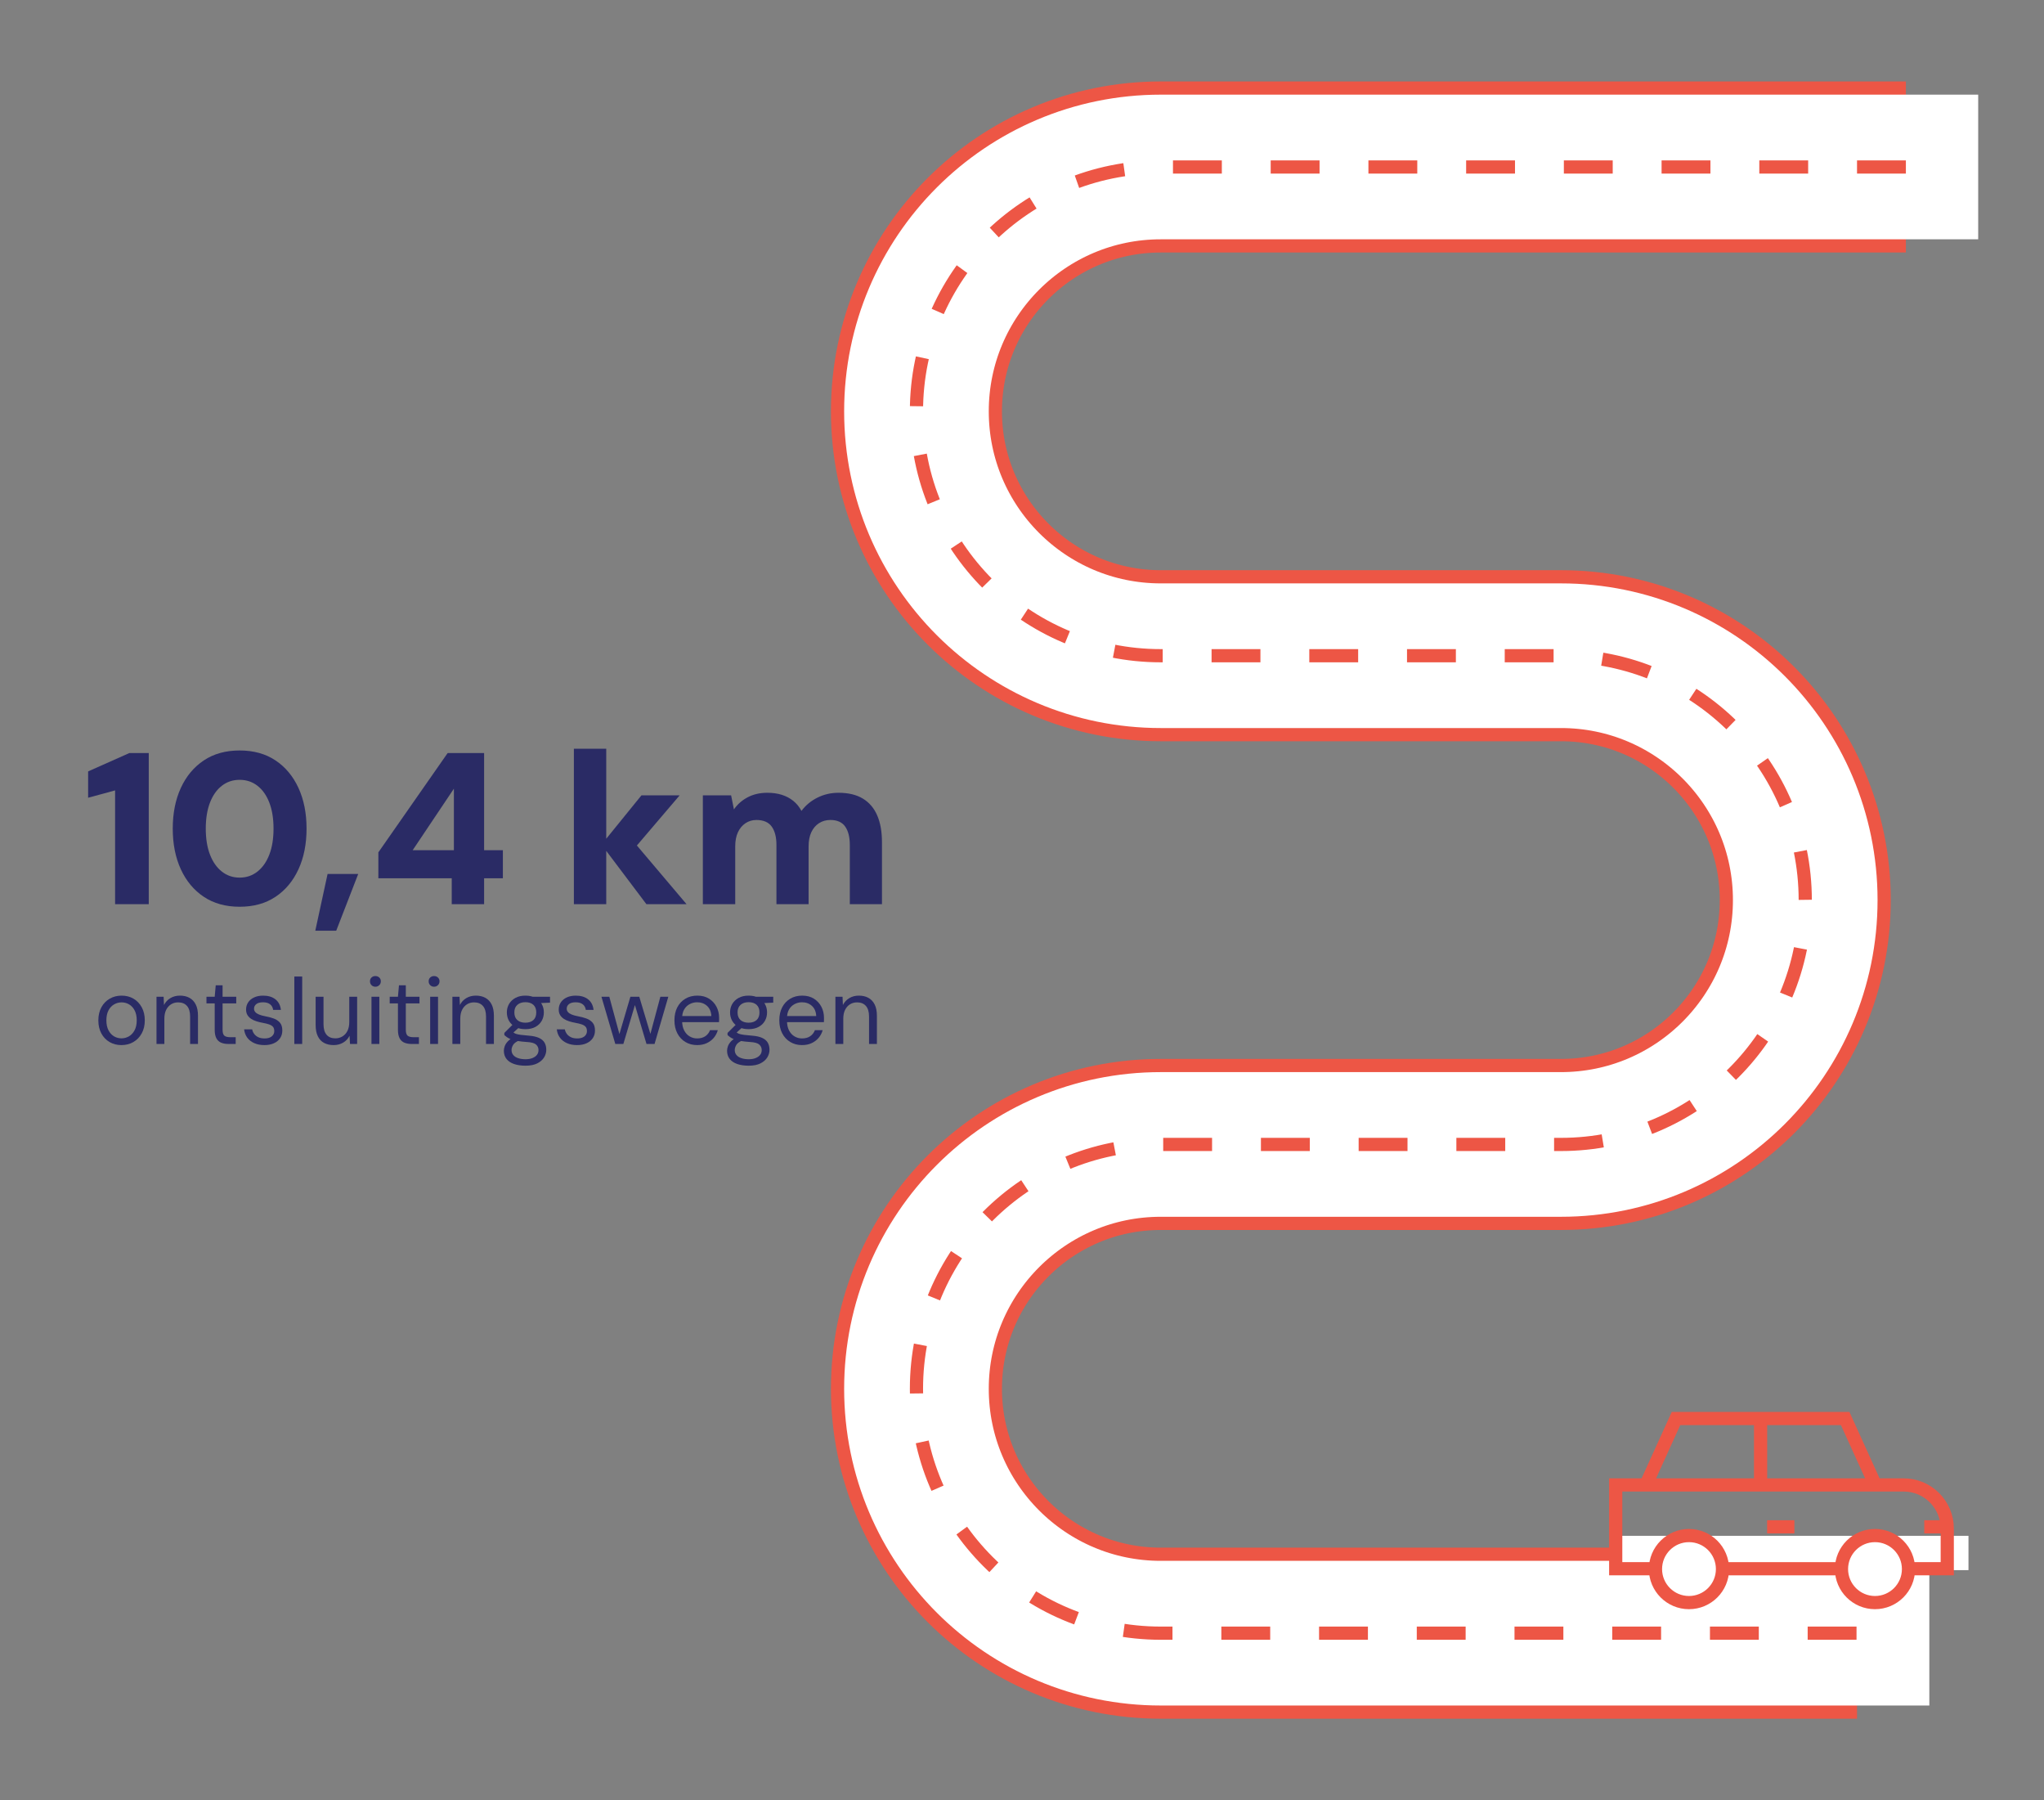
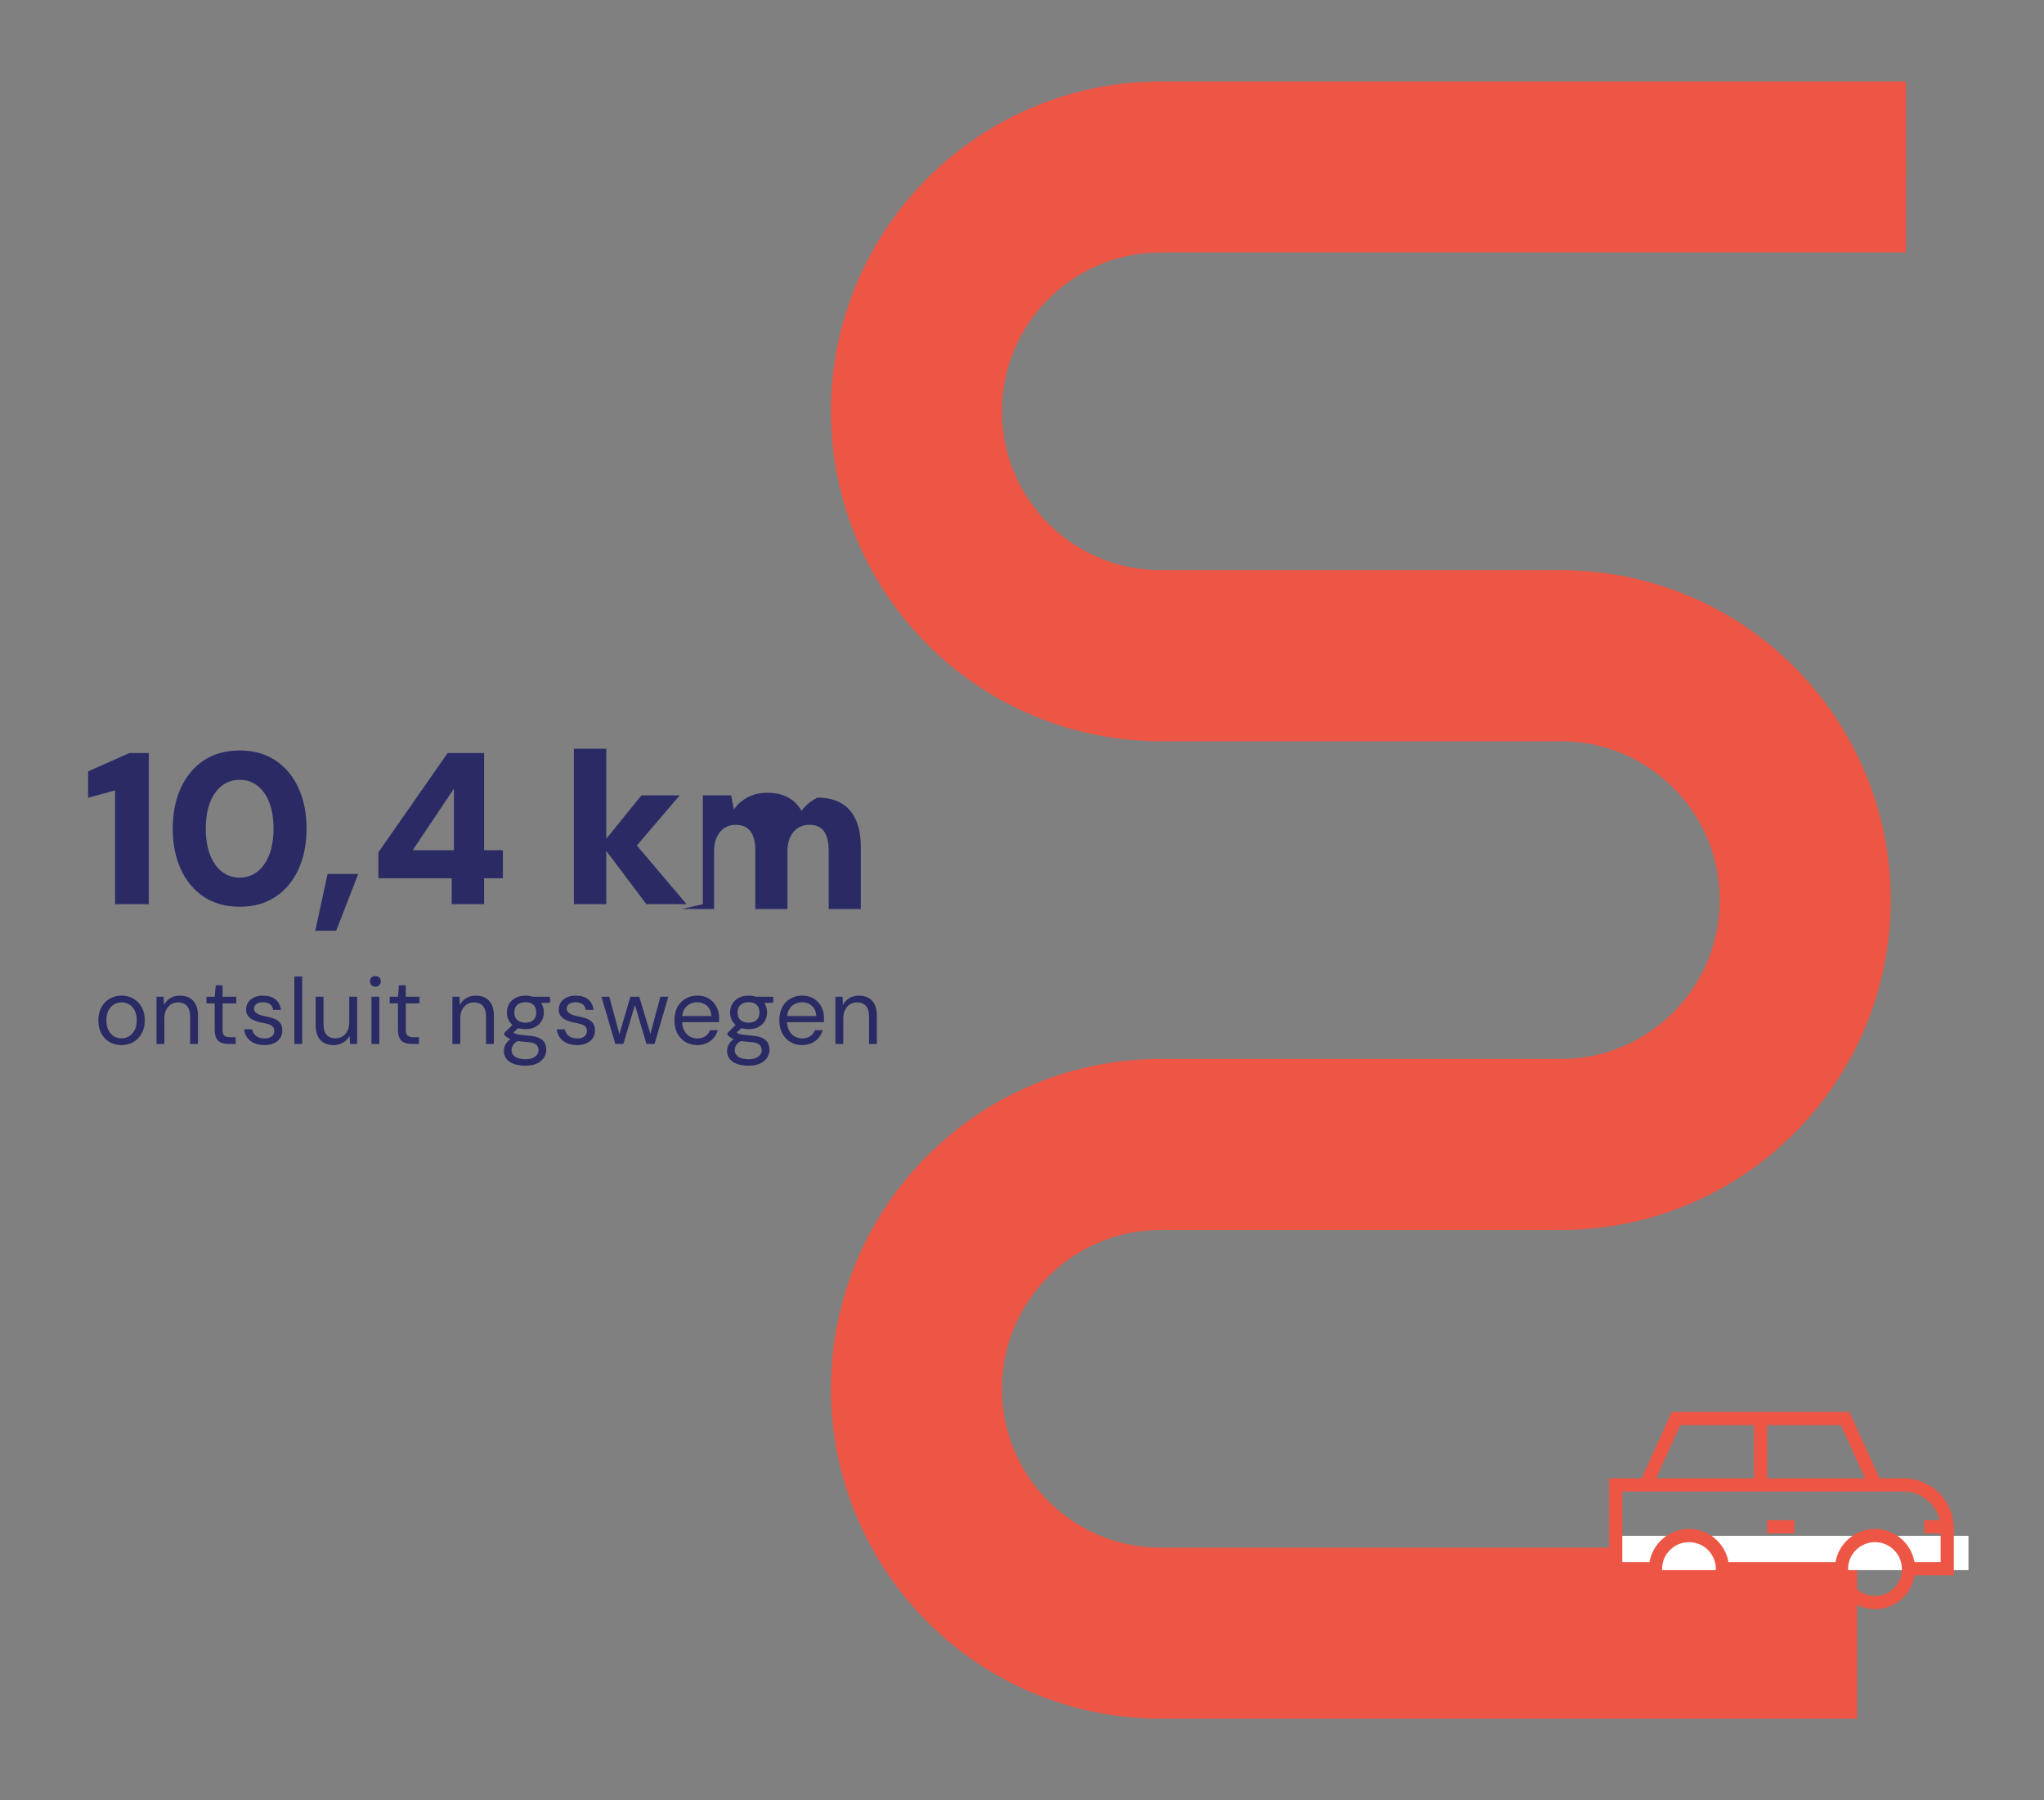
<svg xmlns="http://www.w3.org/2000/svg" id="uuid-e9256cd4-553c-419b-b4b1-7a8949c75f51" data-name="Graphics" viewBox="0 0 502 442">
  <rect x="0" y="0" width="502" height="442" fill="#808080" stroke="none" />
  <defs>
    <style>
      .uuid-c68c7fe1-d983-4d87-b44d-da5d2e3c0321, .uuid-eb58d6ea-fb6d-477c-9628-b0cf191ec542, .uuid-fe41b80e-4439-42b5-9622-ffedc25b239c {
        stroke: #ed5645;
      }

      .uuid-c68c7fe1-d983-4d87-b44d-da5d2e3c0321, .uuid-eb58d6ea-fb6d-477c-9628-b0cf191ec542, .uuid-fe41b80e-4439-42b5-9622-ffedc25b239c, .uuid-1266b6dc-7b6f-4b41-ab01-e16176cec7e9 {
        fill: none;
        stroke-miterlimit: 10;
      }

      .uuid-c68c7fe1-d983-4d87-b44d-da5d2e3c0321, .uuid-fe41b80e-4439-42b5-9622-ffedc25b239c {
        stroke-width: 3.24px;
      }

      .uuid-eb58d6ea-fb6d-477c-9628-b0cf191ec542 {
        stroke-width: 42px;
      }

      .uuid-4521d0c3-4b6f-4bdd-b067-99973b13193d {
        fill: #fff;
      }

      .uuid-fe41b80e-4439-42b5-9622-ffedc25b239c {
        stroke-dasharray: 12;
      }

      .uuid-1266b6dc-7b6f-4b41-ab01-e16176cec7e9 {
        stroke: #fff;
        stroke-linecap: square;
        stroke-width: 35.52px;
      }

      .uuid-d87c11e8-e833-4cee-b7bf-52d8e8416b64 {
        fill: #2a2b65;
      }
    </style>
  </defs>
  <g>
    <path class="uuid-eb58d6ea-fb6d-477c-9628-b0cf191ec542" d="M468.079,41h-183c-33.137,0-60,26.863-60,60h0c0,33.137,26.863,60,60,60h98.284c33.137,0,60,26.863,60,60h0c0,33.137-26.863,60-60,60h-98.284c-33.137,0-60,26.863-60,60h0c0,33.137,26.863,60,60,60h171" />
-     <path class="uuid-1266b6dc-7b6f-4b41-ab01-e16176cec7e9" d="M468.079,41h-183c-33.137,0-60,26.863-60,60h0c0,33.137,26.863,60,60,60h98.284c33.137,0,60,26.863,60,60h0c0,33.137-26.863,60-60,60h-98.284c-33.137,0-60,26.863-60,60h0c0,33.137,26.863,60,60,60h171" />
    <path class="uuid-fe41b80e-4439-42b5-9622-ffedc25b239c" d="M468.079,41h-183c-33.137,0-60,26.863-60,60h0c0,33.137,26.863,60,60,60h98.284c33.137,0,60,26.863,60,60h0c0,33.137-26.863,60-60,60h-98.284c-33.137,0-60,26.863-60,60h0c0,33.137,26.863,60,60,60h171" />
  </g>
  <rect class="uuid-4521d0c3-4b6f-4bdd-b067-99973b13193d" x="396.99" y="377.096" width="86.461" height="8.424" />
  <g>
    <line class="uuid-c68c7fe1-d983-4d87-b44d-da5d2e3c0321" x1="452.262" y1="385.179" x2="423.039" y2="385.179" />
    <path class="uuid-c68c7fe1-d983-4d87-b44d-da5d2e3c0321" d="M406.58,385.179h-9.766v-20.577h70.705c5.921,0,10.721,4.8,10.721,10.721v9.856h-9.519" />
    <polyline class="uuid-c68c7fe1-d983-4d87-b44d-da5d2e3c0321" points="404.058 364.945 411.622 348.288 453.166 348.288 460.731 364.945" />
    <circle class="uuid-c68c7fe1-d983-4d87-b44d-da5d2e3c0321" cx="414.81" cy="385.26" r="8.23" />
    <circle class="uuid-c68c7fe1-d983-4d87-b44d-da5d2e3c0321" cx="460.492" cy="385.26" r="8.23" />
    <line class="uuid-c68c7fe1-d983-4d87-b44d-da5d2e3c0321" x1="432.394" y1="348.288" x2="432.394" y2="363.227" />
    <line class="uuid-c68c7fe1-d983-4d87-b44d-da5d2e3c0321" x1="433.996" y1="374.89" x2="440.694" y2="374.89" />
    <line class="uuid-c68c7fe1-d983-4d87-b44d-da5d2e3c0321" x1="472.588" y1="374.89" x2="479.286" y2="374.89" />
  </g>
  <g>
    <path class="uuid-d87c11e8-e833-4cee-b7bf-52d8e8416b64" d="M29.809,256.605c-1.073,0-2.04-.25-2.898-.748s-1.533-1.203-2.023-2.116c-.491-.912-.736-1.974-.736-3.186,0-1.241.249-2.318.747-3.231.499-.912,1.181-1.617,2.048-2.115.865-.498,1.836-.748,2.909-.748,1.104,0,2.081.25,2.933.748.851.498,1.525,1.203,2.023,2.115.498.913.748,1.982.748,3.209s-.253,2.296-.759,3.208c-.507.913-1.188,1.618-2.048,2.116-.858.498-1.84.748-2.943.748ZM29.831,254.948c.659,0,1.272-.165,1.841-.494.566-.33,1.026-.824,1.38-1.484.353-.659.528-1.472.528-2.438,0-.981-.172-1.798-.518-2.449-.345-.652-.797-1.143-1.356-1.473-.56-.329-1.177-.494-1.852-.494-.645,0-1.254.165-1.828.494-.575.33-1.035.82-1.381,1.473-.345.651-.517,1.468-.517,2.449,0,.966.172,1.778.517,2.438.346.66.798,1.154,1.357,1.484.56.329,1.169.494,1.828.494Z" />
    <path class="uuid-d87c11e8-e833-4cee-b7bf-52d8e8416b64" d="M38.435,256.328v-11.592h1.748l.092,2.023c.368-.72.893-1.283,1.575-1.69.683-.406,1.461-.609,2.335-.609.904,0,1.687.181,2.346.541s1.173.904,1.541,1.633.552,1.652.552,2.771v6.923h-1.932v-6.716c0-1.165-.257-2.039-.771-2.622s-1.238-.874-2.174-.874c-.644,0-1.219.157-1.725.472s-.909.767-1.208,1.356c-.299.591-.448,1.323-.448,2.197v6.187h-1.932Z" />
    <path class="uuid-d87c11e8-e833-4cee-b7bf-52d8e8416b64" d="M56.088,256.328c-.69,0-1.288-.107-1.794-.322-.506-.214-.894-.578-1.161-1.092-.269-.514-.403-1.208-.403-2.082v-6.463h-2.023v-1.633h2.023l.253-2.807h1.68v2.807h3.357v1.633h-3.357v6.463c0,.721.146,1.208.437,1.461s.806.379,1.541.379h1.242v1.656h-1.794Z" />
    <path class="uuid-d87c11e8-e833-4cee-b7bf-52d8e8416b64" d="M64.945,256.605c-.951,0-1.787-.161-2.508-.483s-1.292-.771-1.713-1.346c-.422-.575-.679-1.253-.771-2.035h1.978c.077.398.237.767.483,1.104.245.338.578.61,1,.816.422.207.939.311,1.553.311.536,0,.981-.08,1.334-.241s.617-.379.794-.655c.176-.276.264-.575.264-.897,0-.475-.111-.835-.333-1.081-.223-.245-.549-.44-.978-.586-.43-.146-.951-.272-1.564-.38-.506-.092-1.004-.214-1.494-.368-.491-.152-.929-.356-1.312-.609-.384-.253-.687-.563-.908-.932-.223-.367-.334-.819-.334-1.356,0-.659.173-1.246.518-1.76.346-.514.832-.916,1.461-1.207.628-.291,1.364-.438,2.208-.438,1.242,0,2.246.299,3.013.897.767.598,1.219,1.464,1.357,2.599h-1.909c-.077-.582-.326-1.038-.748-1.368s-1-.495-1.736-.495c-.721,0-1.269.146-1.645.438s-.563.675-.563,1.149c0,.308.104.579.311.817.207.237.518.44.932.609s.912.307,1.495.414c.767.138,1.464.321,2.093.552.629.229,1.139.571,1.529,1.023.392.452.587,1.093.587,1.921,0,.721-.181,1.349-.541,1.886s-.87.954-1.529,1.253c-.659.3-1.434.449-2.322.449Z" />
    <path class="uuid-d87c11e8-e833-4cee-b7bf-52d8e8416b64" d="M72.287,256.328v-16.56h1.932v16.56h-1.932Z" />
    <path class="uuid-d87c11e8-e833-4cee-b7bf-52d8e8416b64" d="M81.937,256.605c-.89,0-1.668-.177-2.335-.529s-1.181-.897-1.541-1.633c-.36-.736-.54-1.656-.54-2.761v-6.945h1.932v6.739c0,1.149.253,2.016.759,2.599s1.22.874,2.14.874c.644,0,1.227-.157,1.748-.472.521-.314.931-.767,1.23-1.357.299-.59.448-1.322.448-2.196v-6.187h1.932v11.592h-1.748l-.115-2.024c-.353.722-.873,1.285-1.563,1.69-.69.406-1.472.61-2.346.61Z" />
    <path class="uuid-d87c11e8-e833-4cee-b7bf-52d8e8416b64" d="M92.199,242.275c-.383,0-.701-.127-.954-.38s-.38-.571-.38-.954.127-.694.38-.932.571-.356.954-.356c.368,0,.683.119.943.356s.391.548.391.932-.13.701-.391.954-.575.38-.943.38ZM91.233,256.328v-11.592h1.932v11.592h-1.932Z" />
    <path class="uuid-d87c11e8-e833-4cee-b7bf-52d8e8416b64" d="M101.092,256.328c-.69,0-1.288-.107-1.794-.322-.506-.214-.894-.578-1.161-1.092-.269-.514-.403-1.208-.403-2.082v-6.463h-2.023v-1.633h2.023l.253-2.807h1.68v2.807h3.357v1.633h-3.357v6.463c0,.721.146,1.208.437,1.461s.806.379,1.541.379h1.242v1.656h-1.794Z" />
-     <path class="uuid-d87c11e8-e833-4cee-b7bf-52d8e8416b64" d="M106.611,242.275c-.383,0-.701-.127-.954-.38s-.38-.571-.38-.954.127-.694.38-.932.571-.356.954-.356c.368,0,.683.119.943.356s.391.548.391.932-.13.701-.391.954-.575.38-.943.38ZM105.645,256.328v-11.592h1.932v11.592h-1.932Z" />
    <path class="uuid-d87c11e8-e833-4cee-b7bf-52d8e8416b64" d="M111.11,256.328v-11.592h1.748l.092,2.023c.368-.72.893-1.283,1.575-1.69.683-.406,1.461-.609,2.335-.609.904,0,1.687.181,2.346.541s1.173.904,1.541,1.633.552,1.652.552,2.771v6.923h-1.932v-6.716c0-1.165-.257-2.039-.771-2.622s-1.238-.874-2.174-.874c-.644,0-1.219.157-1.725.472s-.909.767-1.208,1.356c-.299.591-.448,1.323-.448,2.197v6.187h-1.932Z" />
    <path class="uuid-d87c11e8-e833-4cee-b7bf-52d8e8416b64" d="M129.059,261.664c-1.042,0-1.966-.135-2.771-.402-.805-.269-1.43-.679-1.874-1.23-.445-.552-.667-1.234-.667-2.047,0-.354.072-.729.219-1.127.146-.399.398-.79.759-1.173.36-.384.87-.729,1.529-1.035l1.334.781c-.812.338-1.342.725-1.587,1.162-.245.437-.368.839-.368,1.207,0,.506.146.928.438,1.266.291.337.697.59,1.219.759.521.168,1.111.253,1.771.253s1.227-.096,1.702-.287c.476-.192.844-.453,1.104-.782.261-.33.391-.725.391-1.185,0-.537-.199-.985-.598-1.346-.399-.36-1.158-.571-2.277-.633-.904-.061-1.664-.146-2.276-.253-.614-.106-1.12-.233-1.519-.379s-.732-.311-1-.495c-.269-.184-.511-.375-.725-.574v-.529l2.23-2.208,1.68.598-2.301,2.07.3-.805c.168.122.329.237.482.345s.36.199.621.275c.261.077.625.146,1.093.207.468.062,1.084.123,1.852.185,1.058.077,1.904.261,2.541.552.637.292,1.097.683,1.38,1.173.284.491.426,1.073.426,1.748,0,.659-.181,1.284-.54,1.875-.361.59-.917,1.077-1.668,1.46-.751.384-1.718.575-2.898.575ZM129.036,252.694c-.966,0-1.79-.185-2.473-.552-.683-.368-1.2-.863-1.553-1.484-.353-.62-.528-1.314-.528-2.081s.18-1.457.54-2.07.878-1.107,1.553-1.483c.675-.375,1.495-.563,2.461-.563s1.786.188,2.461.563c.675.376,1.188.87,1.541,1.483s.529,1.304.529,2.07-.177,1.461-.529,2.081c-.353.621-.866,1.116-1.541,1.484-.675.367-1.495.552-2.461.552ZM129.036,251.107c.828,0,1.479-.215,1.955-.645.475-.429.713-1.058.713-1.886,0-.812-.238-1.434-.713-1.863-.476-.429-1.127-.644-1.955-.644-.812,0-1.469.215-1.967.644-.498.43-.747,1.051-.747,1.863,0,.828.245,1.457.735,1.886.491.43,1.15.645,1.979.645ZM130.922,246.369l-.575-1.633h4.738v1.449l-4.163.184Z" />
    <path class="uuid-d87c11e8-e833-4cee-b7bf-52d8e8416b64" d="M141.734,256.605c-.951,0-1.787-.161-2.508-.483s-1.292-.771-1.713-1.346c-.422-.575-.679-1.253-.771-2.035h1.978c.077.398.237.767.483,1.104.245.338.578.61,1,.816.422.207.939.311,1.553.311.536,0,.981-.08,1.334-.241s.617-.379.794-.655c.176-.276.264-.575.264-.897,0-.475-.111-.835-.333-1.081-.223-.245-.549-.44-.978-.586-.43-.146-.951-.272-1.564-.38-.506-.092-1.004-.214-1.494-.368-.491-.152-.929-.356-1.312-.609-.384-.253-.687-.563-.908-.932-.223-.367-.334-.819-.334-1.356,0-.659.173-1.246.518-1.76.346-.514.832-.916,1.461-1.207.628-.291,1.364-.438,2.208-.438,1.242,0,2.246.299,3.013.897.767.598,1.219,1.464,1.357,2.599h-1.909c-.077-.582-.326-1.038-.748-1.368s-1-.495-1.736-.495c-.721,0-1.269.146-1.645.438s-.563.675-.563,1.149c0,.308.104.579.311.817.207.237.518.44.932.609s.912.307,1.495.414c.767.138,1.464.321,2.093.552.629.229,1.139.571,1.529,1.023.392.452.587,1.093.587,1.921,0,.721-.181,1.349-.541,1.886s-.87.954-1.529,1.253c-.659.3-1.434.449-2.322.449Z" />
    <path class="uuid-d87c11e8-e833-4cee-b7bf-52d8e8416b64" d="M151.118,256.328l-3.404-11.592h1.933l2.645,9.774h-.345l2.875-9.774h2.185l2.921,9.752-.367.022,2.621-9.774h1.955l-3.381,11.592h-1.978l-3.036-10.212h.391l-3.036,10.212h-1.978Z" />
    <path class="uuid-d87c11e8-e833-4cee-b7bf-52d8e8416b64" d="M171.206,256.605c-1.074,0-2.032-.253-2.875-.76-.844-.506-1.503-1.215-1.979-2.127s-.713-1.975-.713-3.186c0-1.227.233-2.292.701-3.197.468-.904,1.127-1.609,1.979-2.116.851-.506,1.828-.759,2.933-.759,1.135,0,2.101.253,2.897.759.798.507,1.407,1.17,1.829,1.99.421.82.632,1.721.632,2.702v.483c0,.169-.008.36-.022.574h-9.499v-1.494h7.613c-.047-1.059-.396-1.887-1.047-2.484-.652-.598-1.469-.897-2.449-.897-.645,0-1.25.149-1.817.449-.567.299-1.02.735-1.357,1.311-.337.575-.506,1.292-.506,2.15v.645c0,.95.173,1.748.518,2.392.346.645.797,1.127,1.357,1.449.56.322,1.161.482,1.806.482.812,0,1.483-.18,2.012-.54.529-.36.916-.854,1.162-1.483h1.909c-.2.705-.529,1.33-.989,1.874-.46.545-1.031.978-1.714,1.3s-1.476.483-2.38.483Z" />
    <path class="uuid-d87c11e8-e833-4cee-b7bf-52d8e8416b64" d="M183.878,261.664c-1.042,0-1.966-.135-2.771-.402-.805-.269-1.43-.679-1.874-1.23-.445-.552-.667-1.234-.667-2.047,0-.354.072-.729.219-1.127.146-.399.398-.79.759-1.173.36-.384.87-.729,1.529-1.035l1.334.781c-.812.338-1.342.725-1.587,1.162-.245.437-.368.839-.368,1.207,0,.506.146.928.438,1.266.291.337.697.59,1.219.759.521.168,1.111.253,1.771.253s1.227-.096,1.702-.287c.476-.192.844-.453,1.104-.782.261-.33.391-.725.391-1.185,0-.537-.199-.985-.598-1.346-.399-.36-1.158-.571-2.277-.633-.904-.061-1.664-.146-2.276-.253-.614-.106-1.12-.233-1.519-.379s-.732-.311-1-.495c-.269-.184-.511-.375-.725-.574v-.529l2.23-2.208,1.68.598-2.301,2.07.3-.805c.168.122.329.237.482.345s.36.199.621.275c.261.077.625.146,1.093.207.468.062,1.084.123,1.852.185,1.058.077,1.904.261,2.541.552.637.292,1.097.683,1.38,1.173.284.491.426,1.073.426,1.748,0,.659-.181,1.284-.54,1.875-.361.59-.917,1.077-1.668,1.46-.751.384-1.718.575-2.898.575ZM183.855,252.694c-.966,0-1.79-.185-2.473-.552-.683-.368-1.2-.863-1.553-1.484-.353-.62-.528-1.314-.528-2.081s.18-1.457.54-2.07.878-1.107,1.553-1.483c.675-.375,1.495-.563,2.461-.563s1.786.188,2.461.563c.675.376,1.188.87,1.541,1.483s.529,1.304.529,2.07-.177,1.461-.529,2.081c-.353.621-.866,1.116-1.541,1.484-.675.367-1.495.552-2.461.552ZM183.855,251.107c.828,0,1.479-.215,1.955-.645.475-.429.713-1.058.713-1.886,0-.812-.238-1.434-.713-1.863-.476-.429-1.127-.644-1.955-.644-.812,0-1.469.215-1.967.644-.498.43-.747,1.051-.747,1.863,0,.828.245,1.457.735,1.886.491.43,1.15.645,1.979.645ZM185.741,246.369l-.575-1.633h4.738v1.449l-4.163.184Z" />
    <path class="uuid-d87c11e8-e833-4cee-b7bf-52d8e8416b64" d="M196.964,256.605c-1.074,0-2.032-.253-2.875-.76-.844-.506-1.503-1.215-1.979-2.127s-.713-1.975-.713-3.186c0-1.227.233-2.292.701-3.197.468-.904,1.127-1.609,1.979-2.116.851-.506,1.828-.759,2.933-.759,1.135,0,2.101.253,2.897.759.798.507,1.407,1.17,1.829,1.99.421.82.632,1.721.632,2.702v.483c0,.169-.008.36-.022.574h-9.499v-1.494h7.613c-.047-1.059-.396-1.887-1.047-2.484-.652-.598-1.469-.897-2.449-.897-.645,0-1.25.149-1.817.449-.567.299-1.02.735-1.357,1.311-.337.575-.506,1.292-.506,2.15v.645c0,.95.173,1.748.518,2.392.346.645.797,1.127,1.357,1.449.56.322,1.161.482,1.806.482.812,0,1.483-.18,2.012-.54.529-.36.916-.854,1.162-1.483h1.909c-.2.705-.529,1.33-.989,1.874-.46.545-1.031.978-1.714,1.3s-1.476.483-2.38.483Z" />
    <path class="uuid-d87c11e8-e833-4cee-b7bf-52d8e8416b64" d="M205.175,256.328v-11.592h1.748l.092,2.023c.368-.72.893-1.283,1.575-1.69.683-.406,1.461-.609,2.335-.609.904,0,1.687.181,2.346.541s1.173.904,1.541,1.633.552,1.652.552,2.771v6.923h-1.932v-6.716c0-1.165-.257-2.039-.771-2.622s-1.238-.874-2.174-.874c-.644,0-1.219.157-1.725.472s-.909.767-1.208,1.356c-.299.591-.448,1.323-.448,2.197v6.187h-1.932Z" />
  </g>
  <g>
    <path class="uuid-d87c11e8-e833-4cee-b7bf-52d8e8416b64" d="M28.266,222.002v-27.931l-6.625,1.802v-6.466l10.123-4.505h4.771v37.1h-8.269Z" />
    <path class="uuid-d87c11e8-e833-4cee-b7bf-52d8e8416b64" d="M58.858,222.638c-3.428,0-6.36-.812-8.799-2.438-2.438-1.625-4.319-3.878-5.645-6.758-1.324-2.879-1.987-6.209-1.987-9.99s.663-7.11,1.987-9.99c1.325-2.88,3.207-5.133,5.645-6.758,2.438-1.625,5.371-2.438,8.799-2.438s6.359.813,8.798,2.438c2.438,1.625,4.319,3.878,5.645,6.758,1.324,2.88,1.987,6.21,1.987,9.99s-.663,7.111-1.987,9.99c-1.325,2.88-3.207,5.133-5.645,6.758-2.438,1.625-5.371,2.438-8.798,2.438ZM58.858,215.484c1.66,0,3.117-.495,4.372-1.484,1.254-.989,2.226-2.376,2.915-4.16.688-1.784,1.033-3.913,1.033-6.387s-.345-4.603-1.033-6.387c-.689-1.784-1.661-3.162-2.915-4.134-1.255-.972-2.712-1.458-4.372-1.458s-3.119.486-4.373,1.458c-1.255.972-2.226,2.35-2.915,4.134-.688,1.784-1.033,3.914-1.033,6.387s.345,4.603,1.033,6.387c.689,1.784,1.66,3.171,2.915,4.16,1.254.989,2.711,1.484,4.373,1.484Z" />
    <path class="uuid-d87c11e8-e833-4cee-b7bf-52d8e8416b64" d="M77.434,228.521l3.021-13.938h7.525l-5.405,13.938h-5.142Z" />
    <path class="uuid-d87c11e8-e833-4cee-b7bf-52d8e8416b64" d="M110.945,222.002v-6.36h-18.021v-6.359l17.013-24.38h8.957v23.85h4.611v6.89h-4.611v6.36h-7.949ZM101.352,208.752h10.123v-15.105l-10.123,15.105Z" />
    <path class="uuid-d87c11e8-e833-4cee-b7bf-52d8e8416b64" d="M140.943,222.002v-38.16h7.949v38.16h-7.949ZM158.751,222.002l-11.024-14.628,9.806-12.084h9.381l-13.197,15.476v-6.359l14.894,17.596h-9.858Z" />
-     <path class="uuid-d87c11e8-e833-4cee-b7bf-52d8e8416b64" d="M172.62,222.002v-26.712h6.942l.689,3.445c.848-1.236,1.969-2.227,3.365-2.969,1.396-.741,3.012-1.112,4.85-1.112,1.307,0,2.491.168,3.551.503,1.061.337,1.996.831,2.81,1.484.812.654,1.483,1.476,2.014,2.464,1.024-1.378,2.332-2.464,3.922-3.259s3.321-1.192,5.194-1.192c2.402,0,4.39.477,5.962,1.431s2.747,2.332,3.524,4.134,1.166,3.993,1.166,6.572v15.211h-7.896v-14.522c0-1.942-.38-3.453-1.14-4.531-.76-1.077-1.97-1.616-3.631-1.616-1.06,0-1.996.265-2.809.795-.813.53-1.44,1.272-1.882,2.226-.441.954-.662,2.103-.662,3.445v14.204h-7.897v-14.522c0-1.942-.389-3.453-1.166-4.531-.777-1.077-2.032-1.616-3.763-1.616-.989,0-1.882.265-2.677.795s-1.413,1.272-1.854,2.226c-.442.954-.663,2.103-.663,3.445v14.204h-7.949Z" />
+     <path class="uuid-d87c11e8-e833-4cee-b7bf-52d8e8416b64" d="M172.62,222.002v-26.712h6.942l.689,3.445c.848-1.236,1.969-2.227,3.365-2.969,1.396-.741,3.012-1.112,4.85-1.112,1.307,0,2.491.168,3.551.503,1.061.337,1.996.831,2.81,1.484.812.654,1.483,1.476,2.014,2.464,1.024-1.378,2.332-2.464,3.922-3.259c2.402,0,4.39.477,5.962,1.431s2.747,2.332,3.524,4.134,1.166,3.993,1.166,6.572v15.211h-7.896v-14.522c0-1.942-.38-3.453-1.14-4.531-.76-1.077-1.97-1.616-3.631-1.616-1.06,0-1.996.265-2.809.795-.813.53-1.44,1.272-1.882,2.226-.441.954-.662,2.103-.662,3.445v14.204h-7.897v-14.522c0-1.942-.389-3.453-1.166-4.531-.777-1.077-2.032-1.616-3.763-1.616-.989,0-1.882.265-2.677.795s-1.413,1.272-1.854,2.226c-.442.954-.663,2.103-.663,3.445v14.204h-7.949Z" />
  </g>
</svg>